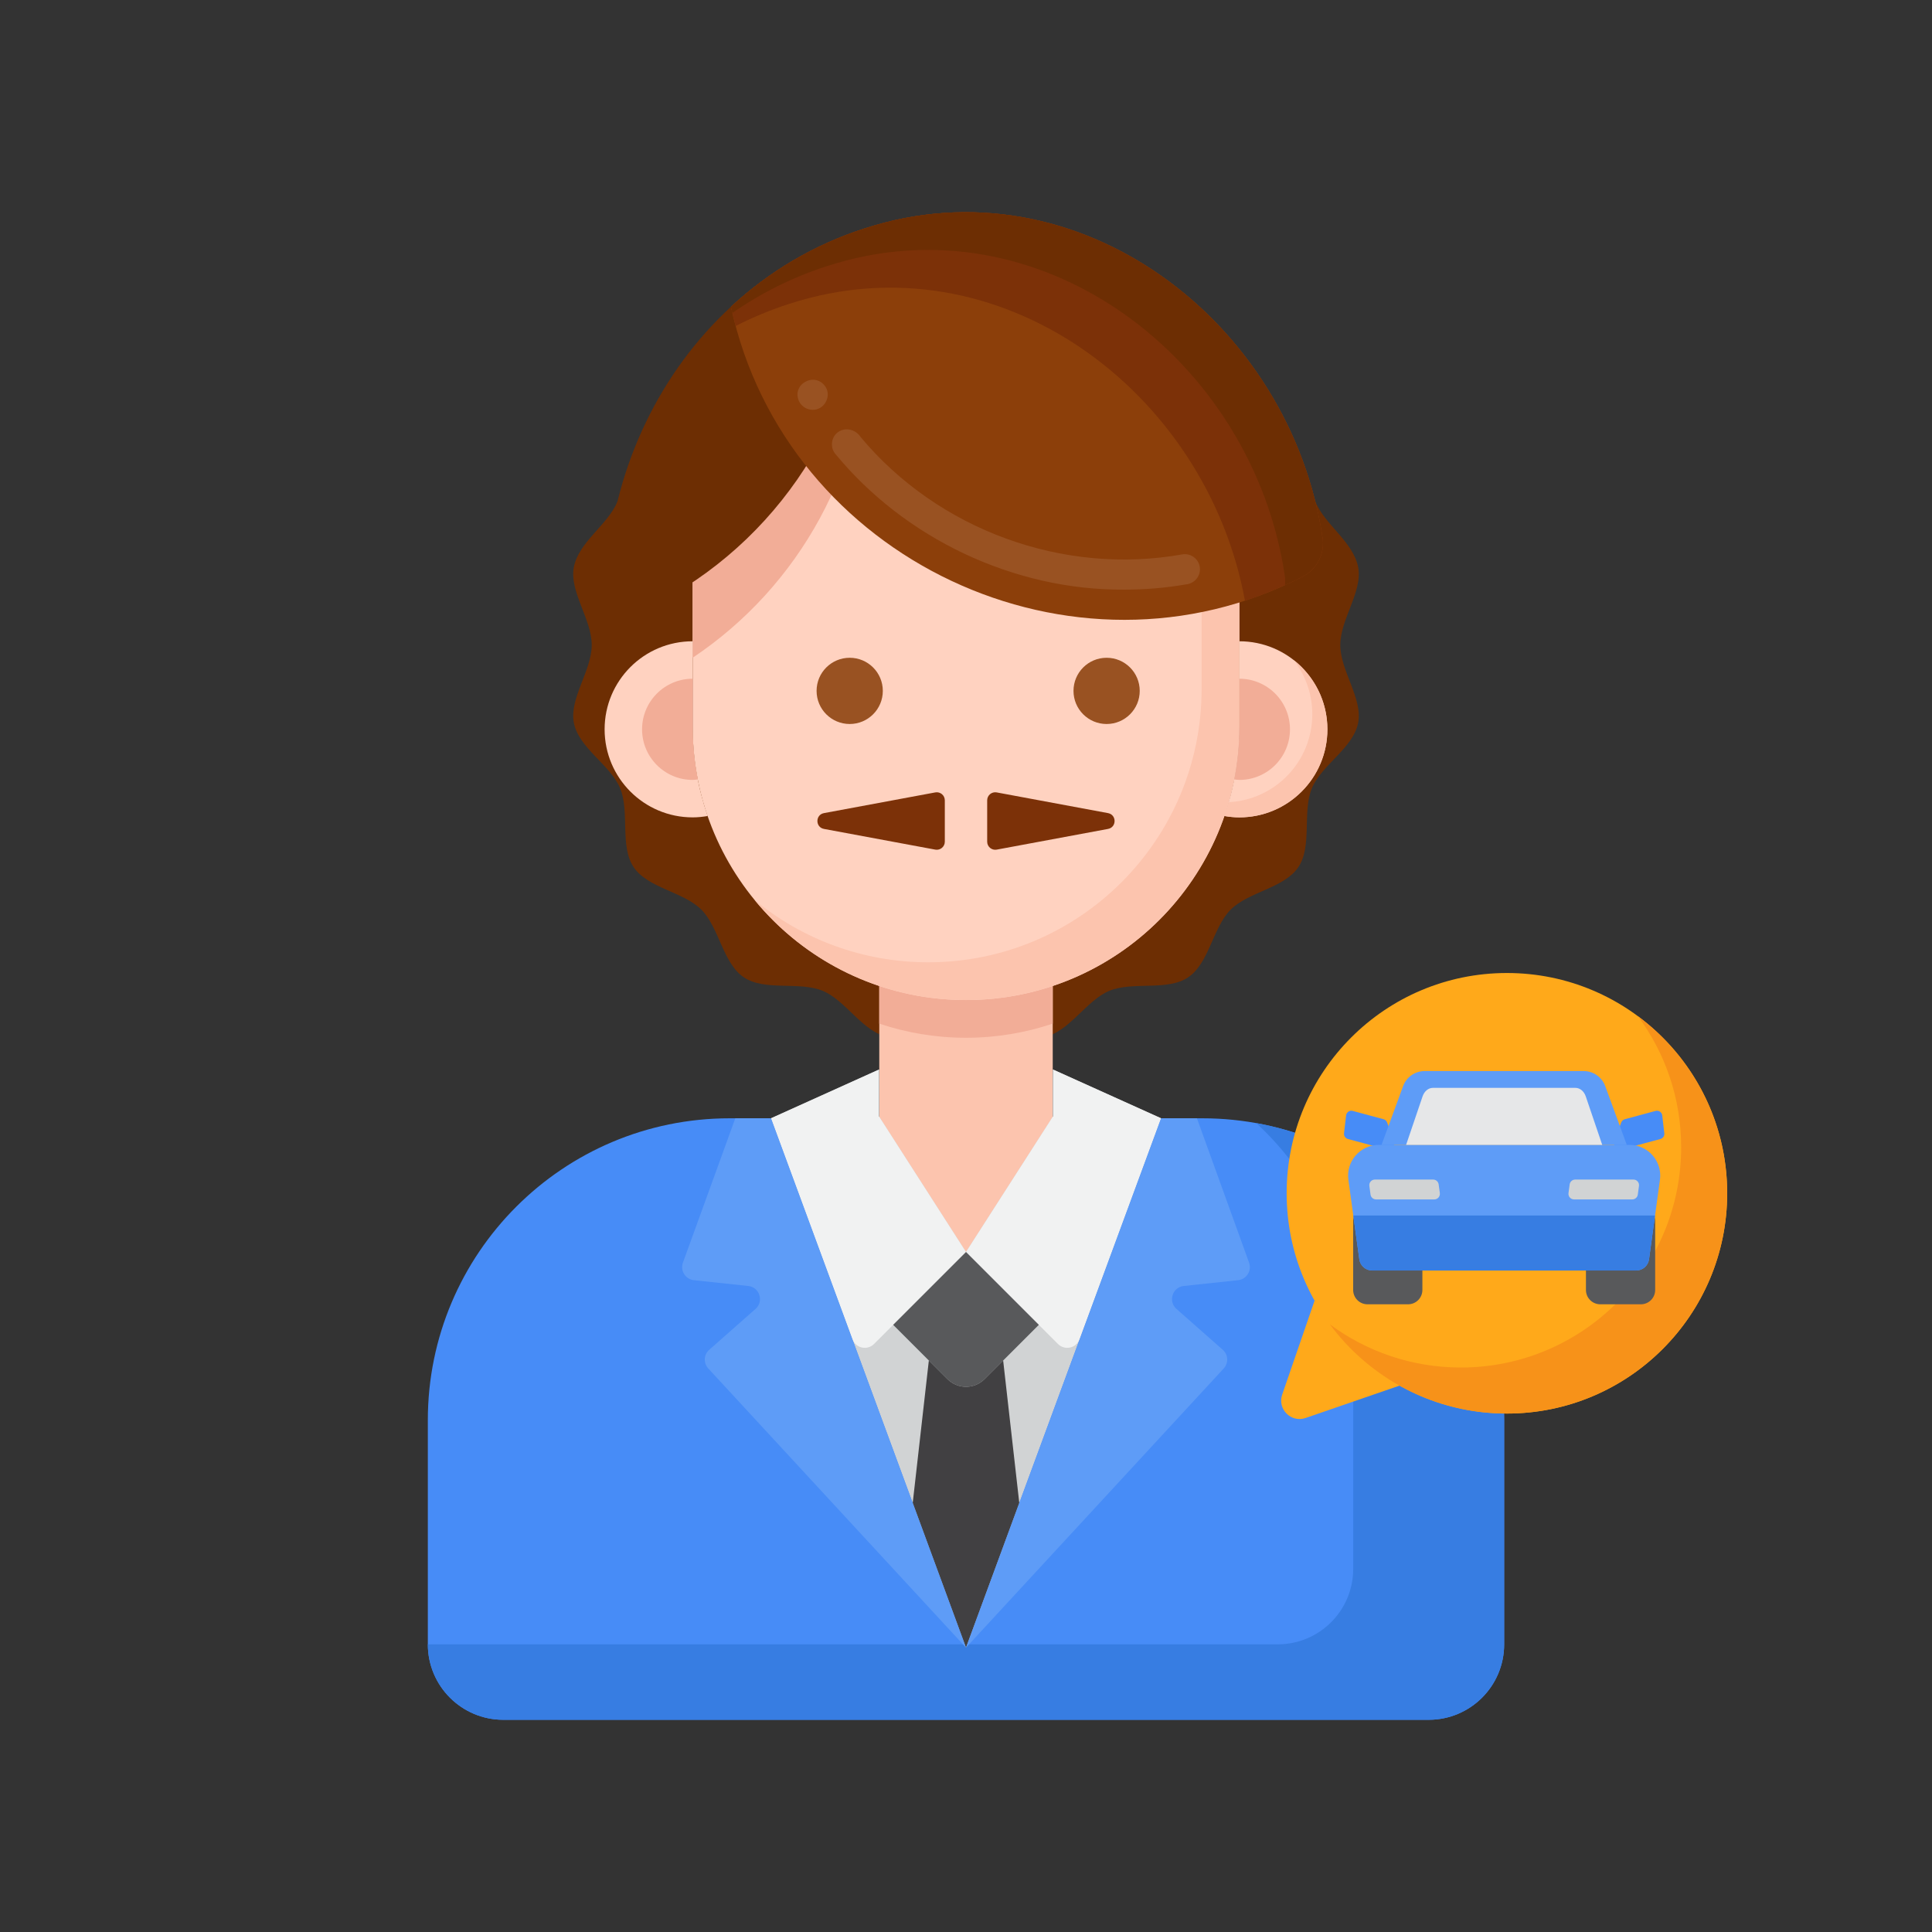
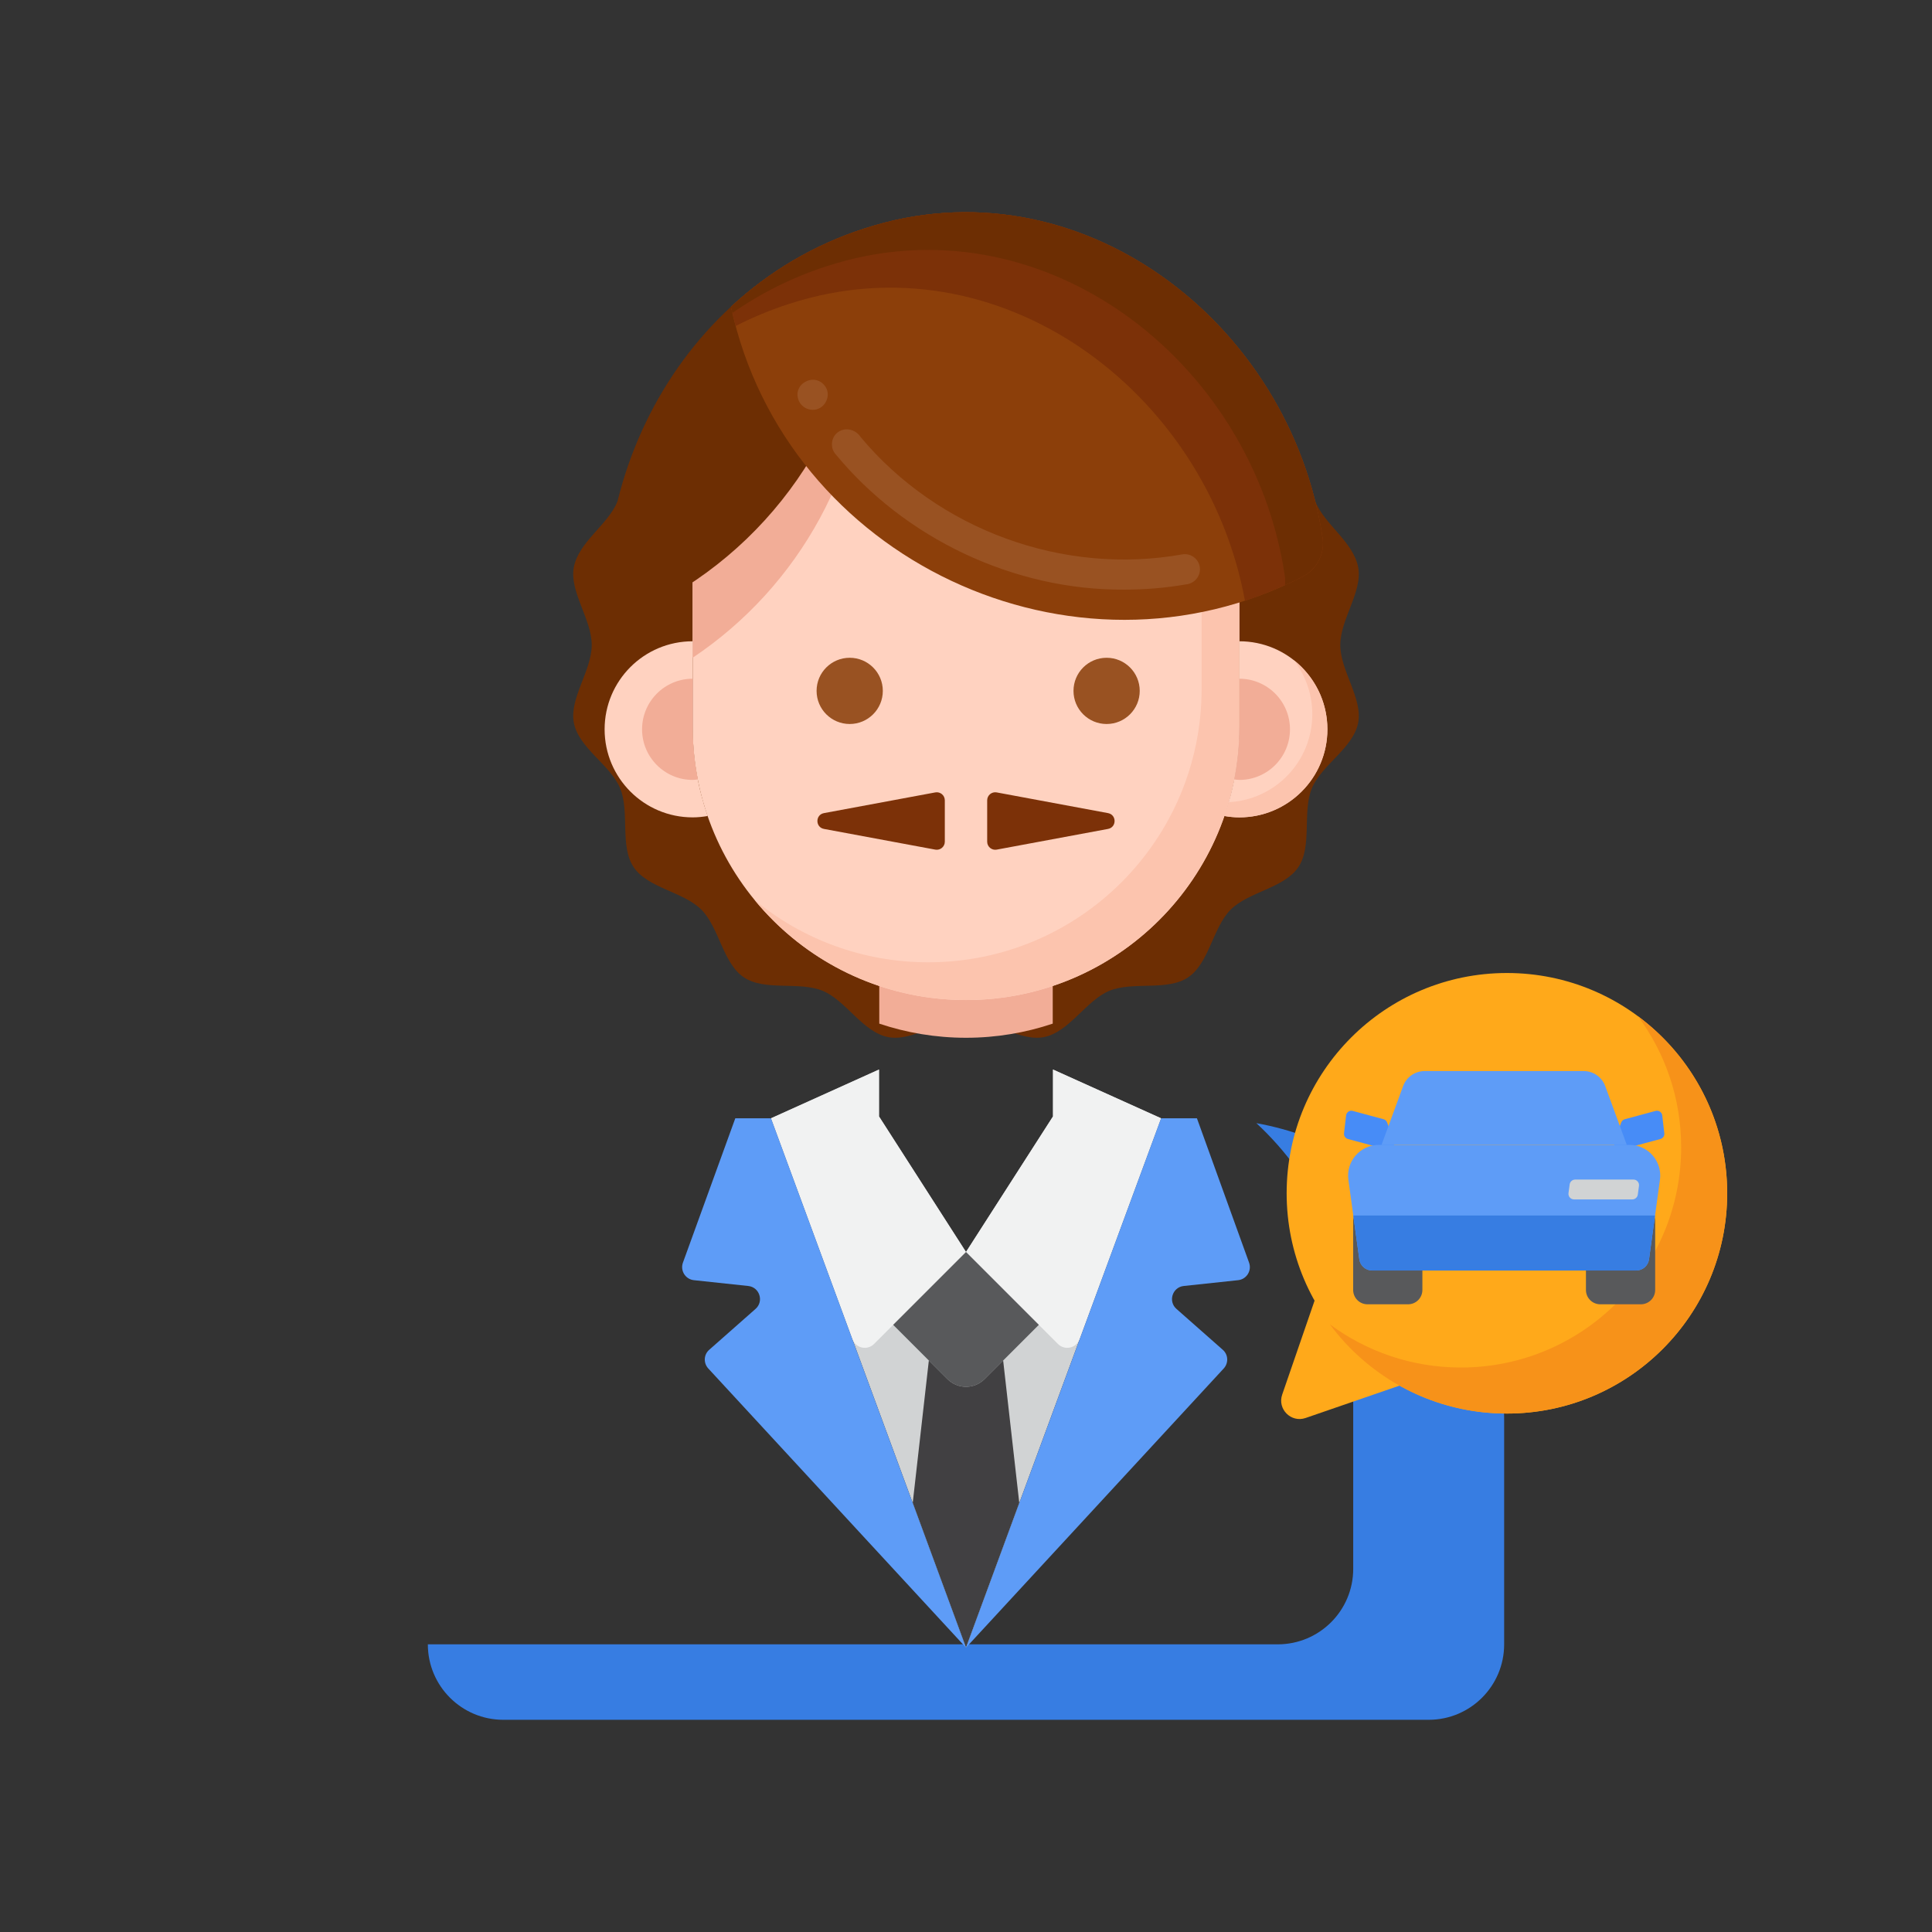
<svg xmlns="http://www.w3.org/2000/svg" id="Layer_1" x="0px" y="0px" viewBox="0 0 256 256" xml:space="preserve">
  <rect x="0" y="0" width="256" height="256" fill="#333333" stroke="none" />
  <g>
    <g>
      <g>
        <path fill="#6D2E03" d="M81.807,66.479c-1.272,3.068-5.105,5.314-5.765,8.649c-0.64,3.237,2.364,6.91,2.364,10.334    c0,3.425-3.004,7.098-2.364,10.334c0.66,3.335,4.854,5.581,6.126,8.649c1.295,3.122-0.07,7.672,1.788,10.447    c1.872,2.796,6.605,3.268,8.975,5.639c2.371,2.371,2.842,7.103,5.639,8.975c2.775,1.858,7.325,0.493,10.447,1.788    c3.068,1.272,5.314,5.466,8.649,6.126c3.237,0.64,6.91-2.364,10.334-2.364c3.425,0,7.098,3.004,10.334,2.364    c3.335-0.66,5.581-4.854,8.649-6.126c3.122-1.295,7.672,0.07,10.447-1.788c2.796-1.872,3.268-6.605,5.639-8.975    c2.371-2.371,7.103-2.842,8.975-5.639c1.858-2.775,0.493-7.325,1.788-10.447c1.272-3.068,5.466-5.314,6.126-8.649    c0.64-3.237-2.364-6.91-2.364-10.334c0-3.425,3.004-7.098,2.364-10.334c-0.66-3.335-4.395-5.581-5.667-8.649L81.807,66.479z" />
      </g>
      <g>
        <g>
          <g>
-             <path fill="#478CF7" d="M199.31,188.18v29.7c0,5.53-4.48,10-10,10H66.69c-5.52,0-10-4.47-10-10v-29.7c0-22.09,17.91-40,40-40      h62.62C181.4,148.18,199.31,166.09,199.31,188.18z" />
-           </g>
+             </g>
          <g>
            <path fill="#377DE2" d="M166.474,148.823c7.893,7.307,12.834,17.756,12.834,29.359v29.7c0,5.523-4.477,10-10,10H56.692      c0,5.523,4.477,10,10,10h122.616c5.523,0,10-4.477,10-10v-29.7C199.308,168.538,185.146,152.201,166.474,148.823z" />
          </g>
        </g>
        <g>
          <g>
-             <path fill="#FCC4AE" d="M116.508,126.744l0,28.443c0,2.2,0.632,4.355,1.82,6.207l0,0c4.522,7.048,14.823,7.048,19.345,0l0,0      c1.188-1.852,1.82-4.006,1.82-6.207v-28.442H116.508z" />
-           </g>
+             </g>
          <g>
            <g>
              <path fill="#F2AD97" d="M116.508,135.638c3.612,1.208,7.473,1.872,11.492,1.872h0c4.019,0,7.881-0.664,11.493-1.873v-8.893       h-22.985L116.508,135.638z" />
            </g>
            <g>
              <path fill="#FFD2C0" d="M128,132.51L128,132.51c-20.004,0-36.219-16.216-36.219-36.219V77.489       c0-20.003,16.216-36.219,36.219-36.219h0c20.003,0,36.219,16.216,36.219,36.219v18.801       C164.219,116.294,148.003,132.51,128,132.51z" />
            </g>
            <g>
              <path fill="#F2AD97" d="M91.78,77.489v9.666c14.114-9.422,23.143-25.497,23.087-43.122c0-0.103-0.001-0.205-0.002-0.308       C101.355,48.985,91.78,62.119,91.78,77.489z" />
            </g>
            <g>
              <path fill="#FCC4AE" d="M150.988,49.501c5.142,6.254,8.231,14.26,8.231,22.988v18.801c0,20.003-16.216,36.219-36.219,36.219h0       c-8.728,0-16.735-3.089-22.988-8.231c6.643,8.078,16.713,13.231,27.988,13.231h0c20.003,0,36.219-16.216,36.219-36.219V77.489       C164.219,66.214,159.066,56.144,150.988,49.501z" />
            </g>
            <g>
              <path fill="#FFD2C0" d="M91.781,96.291V84.972c-6.443,0-11.667,5.223-11.667,11.667c0,6.443,5.223,11.667,11.667,11.667       c0.679,0,1.341-0.07,1.988-0.181C92.487,104.414,91.781,100.436,91.781,96.291z" />
            </g>
            <g>
              <path fill="#FFD2C0" d="M164.219,84.972v11.319c0,4.145-0.706,8.124-1.988,11.833c0.647,0.111,1.309,0.181,1.988,0.181       c6.443,0,11.667-5.223,11.667-11.667C175.886,90.195,170.662,84.972,164.219,84.972z" />
            </g>
            <g>
              <path fill="#FCC4AE" d="M171.408,87.45c1.552,1.981,2.478,4.477,2.478,7.189c0,6.245-4.907,11.343-11.075,11.652       c-0.178,0.618-0.371,1.229-0.58,1.833c0.647,0.111,1.309,0.182,1.988,0.182c6.443,0,11.667-5.223,11.667-11.667       C175.886,92.907,174.134,89.585,171.408,87.45z" />
            </g>
            <g>
              <path fill="#6D2E03" d="M114.867,34.034c0.061,19.232-10.695,36.619-27.07,45.529c-3.464,1.885-7.717-0.828-7.37-4.757       c1.177-13.345,7.108-25.559,16.431-34.162c5.037-4.665,11.062-8.262,17.86-10.424       C114.814,31.48,114.867,32.748,114.867,34.034z" />
            </g>
            <g>
              <path fill="#8C3F0A" d="M172.631,76.39c-30.362,15.674-68.533-2.216-75.774-35.746c5.009-4.639,10.994-8.222,17.746-10.387       c28.227-9.163,56.357,12.318,60.643,41.029C175.555,73.361,174.495,75.428,172.631,76.39z" />
            </g>
            <g>
              <path fill="#7C3108" d="M175.245,71.286c-4.286-28.71-32.416-50.192-60.643-41.029c-6.752,2.165-12.737,5.748-17.746,10.387       c0.186,0.863,0.394,1.716,0.62,2.558c2.265-1.161,4.643-2.149,7.125-2.945c27.671-8.983,55.249,11.484,60.362,39.341       c2.594-0.847,5.157-1.913,7.666-3.208C174.495,75.428,175.555,73.361,175.245,71.286z" />
            </g>
            <g>
              <path fill="#6D2E03" d="M175.245,71.286c-4.286-28.71-32.416-50.192-60.643-41.029c-6.752,2.165-12.737,5.748-17.746,10.387       c0.06,0.276,0.121,0.551,0.185,0.825c3.795-2.642,8.003-4.75,12.561-6.212c28.227-9.163,56.357,12.318,60.643,41.029       c0.063,0.42,0.068,0.839,0.024,1.249c0.792-0.36,1.58-0.741,2.362-1.145C174.495,75.428,175.555,73.361,175.245,71.286z" />
            </g>
            <g>
              <g>
                <circle fill="#995222" cx="112.59" cy="91.546" r="4.388" />
              </g>
              <g>
                <circle fill="#995222" cx="146.632" cy="91.546" r="4.388" />
              </g>
            </g>
            <g>
              <g>
                <path fill="#F2AD97" d="M91.781,96.291v-6.356c-3.703,0-6.704,3.002-6.704,6.704s3.002,6.704,6.704,6.704        c0.236,0,0.458-0.046,0.688-0.069C92.027,101.012,91.781,98.681,91.781,96.291z" />
              </g>
              <g>
                <path fill="#F2AD97" d="M164.225,96.291v-6.356c3.702,0,6.704,3.002,6.704,6.704s-3.002,6.704-6.704,6.704        c-0.236,0-0.458-0.046-0.688-0.069C163.979,101.012,164.225,98.681,164.225,96.291z" />
              </g>
            </g>
          </g>
          <g>
            <path fill="#995222" d="M148.979,78.13c-14.622,0.099-29.1-6.764-38.348-18.055c-0.653-0.847-0.485-2.164,0.388-2.799      c0.976-0.726,2.369-0.372,3.012,0.629c10.28,12.319,26.88,18.391,42.702,15.543c1.096-0.142,2.103,0.628,2.249,1.717      c0.159,1.148-0.702,2.174-1.85,2.274C154.461,77.902,151.716,78.13,148.979,78.13z M107.68,54.3c-0.71,0-1.37-0.38-1.729-0.99      c0-0.01,0-0.01-0.011-0.01c-1.239-2.348,2.084-4.197,3.481-1.99C110.185,52.585,109.18,54.349,107.68,54.3z" />
          </g>
        </g>
        <g>
          <g>
            <g>
              <polygon fill="#D1D3D4" points="153.85,148.18 139.529,141.72 139.529,147.931 128,165.897 116.471,147.931 116.472,141.72        102.16,148.18 128,218.317 128.001,218.317       " />
            </g>
            <g>
              <path fill="#F1F2F2" d="M102.16,148.18l10.793,29.276c0.439,1.191,1.964,1.525,2.862,0.628L128,165.897l-11.529-17.967l0-6.21       L102.16,148.18z" />
            </g>
            <g>
              <path fill="#F1F2F2" d="M153.85,148.18l-10.802,29.276c-0.439,1.191-1.964,1.525-2.862,0.628L128,165.897l11.529-17.967       l0-6.21L153.85,148.18z" />
            </g>
            <g>
              <path fill="#58595B" d="M137.651,175.548l-7.191,7.191c-1.358,1.358-3.561,1.358-4.919,0l-7.191-7.191l9.651-9.651       L137.651,175.548z" />
            </g>
            <g>
              <path fill="#414042" d="M130.46,182.739c-1.358,1.359-3.561,1.359-4.919,0l-2.465-2.465l-2.137,18.882L128,218.323       l7.061-19.167l-2.137-18.882L130.46,182.739z" />
            </g>
          </g>
          <g>
            <path fill="#5E9CF7" d="M128,218.32l-34.15-36.99c-0.66-0.72-0.61-1.84,0.13-2.48l6.13-5.41c1.14-1,0.54-2.88-0.96-3.04      l-7.21-0.77c-1.12-0.12-1.83-1.26-1.45-2.32l6.94-19.13h4.73L128,218.32z" />
          </g>
          <g>
            <path fill="#5E9CF7" d="M164.06,169.63l-7.21,0.77c-1.5,0.16-2.1,2.04-0.96,3.04l6.13,5.41c0.74,0.64,0.79,1.76,0.13,2.48      L128,218.32l25.85-70.14h4.75l6.91,19.13C165.89,168.37,165.18,169.51,164.06,169.63z" />
          </g>
        </g>
      </g>
      <g>
        <g>
          <path fill="#FFA91A" d="M189.912,182.063l-16.914,5.829c-1.922,0.662-3.764-1.179-3.101-3.101l5.829-16.914l12.461,1.725     L189.912,182.063z" />
        </g>
        <g>
          <circle fill="#FFA91A" cx="199.674" cy="158.115" r="29.187" />
        </g>
        <g>
          <path fill="#F79219" d="M217.037,134.653c3.597,4.852,5.725,10.859,5.725,17.364c0,16.12-13.068,29.187-29.187,29.187     c-6.504,0-12.511-2.128-17.364-5.725c5.318,7.174,13.847,11.824,23.463,11.824c16.12,0,29.187-13.068,29.187-29.187     C228.861,148.5,224.211,139.97,217.037,134.653z" />
        </g>
      </g>
      <g>
        <g>
          <g>
            <path fill="#7C3108" d="M125.193,111.531v-5.485c0-0.667-0.605-1.169-1.26-1.048l-14.751,2.743      c-1.161,0.216-1.161,1.879,0,2.095l14.751,2.743C124.588,112.7,125.193,112.197,125.193,111.531z" />
          </g>
          <g>
            <path fill="#7C3108" d="M130.807,111.531v-5.485c0-0.667,0.605-1.169,1.26-1.048l14.751,2.743c1.161,0.216,1.161,1.879,0,2.095      l-14.751,2.743C131.412,112.7,130.807,112.197,130.807,111.531z" />
          </g>
        </g>
      </g>
    </g>
    <g>
      <g>
        <g>
          <g>
            <g>
              <g>
                <path fill="#478CF7" d="M214.819,148.733l0.001,0.004c0.077-0.207,0.248-0.373,0.473-0.434l4.08-1.101        c0.415-0.112,0.832,0.171,0.882,0.597l0.276,2.364c0.04,0.346-0.179,0.67-0.515,0.76l-5.087,1.369        c-0.388,0.104-0.795-0.078-0.976-0.436l0,0c-0.106-0.21-0.12-0.455-0.038-0.676L214.819,148.733z" />
              </g>
            </g>
          </g>
          <g>
            <g>
              <g>
                <path fill="#478CF7" d="M183.801,148.733l-0.001,0.004c-0.077-0.207-0.248-0.373-0.473-0.434l-4.08-1.101        c-0.415-0.112-0.832,0.171-0.882,0.597l-0.276,2.364c-0.04,0.346,0.179,0.67,0.515,0.76l5.087,1.369        c0.388,0.104,0.795-0.078,0.976-0.436l0,0c0.106-0.21,0.12-0.455,0.038-0.676L183.801,148.733z" />
              </g>
            </g>
          </g>
        </g>
        <g>
          <g>
            <g>
              <path fill="#58595B" d="M186.576,172.826h-5.377c-1.048,0-1.898-0.85-1.898-1.898v-9.101c0-1.048,0.85-1.898,1.898-1.898       h5.377c1.048,0,1.898,0.85,1.898,1.898v9.101C188.473,171.977,187.624,172.826,186.576,172.826z" />
            </g>
          </g>
          <g>
            <g>
              <path fill="#58595B" d="M217.421,172.826h-5.377c-1.048,0-1.898-0.85-1.898-1.898v-9.101c0-1.048,0.85-1.898,1.898-1.898       h5.377c1.048,0,1.898,0.85,1.898,1.898v9.101C219.319,171.977,218.469,172.826,217.421,172.826z" />
            </g>
          </g>
        </g>
        <g>
          <g>
            <path fill="#5E9CF7" d="M216.803,168.349h-34.986c-0.857,0-1.583-0.633-1.7-1.482l-1.448-10.534      c-0.336-2.447,1.565-4.629,4.036-4.629h33.211c2.47,0,4.372,2.181,4.036,4.629l-1.448,10.534      C218.386,167.716,217.66,168.349,216.803,168.349z" />
          </g>
        </g>
        <g>
          <g>
            <path fill="#377DE2" d="M179.319,161.064l0.798,5.803c0.117,0.849,0.843,1.482,1.7,1.482h34.986c0.857,0,1.583-0.633,1.7-1.482      l0.798-5.803H179.319z" />
          </g>
        </g>
        <g>
          <g>
            <path fill="#5E9CF7" d="M209.849,141.921h-21.077c-1.274,0-2.413,0.795-2.851,1.991l-2.859,7.792h32.498l-2.859-7.792      C212.261,142.716,211.123,141.921,209.849,141.921z" />
          </g>
        </g>
        <g>
          <g>
-             <path fill="#D1D3D4" d="M190.054,158.929h-7.719c-0.37,0-0.682-0.273-0.732-0.639l-0.156-1.155      c-0.06-0.443,0.285-0.837,0.732-0.837h7.719c0.369,0,0.682,0.273,0.732,0.639l0.156,1.155      C190.845,158.535,190.501,158.929,190.054,158.929z" />
-           </g>
+             </g>
        </g>
        <g>
          <g>
            <path fill="#D1D3D4" d="M208.566,158.929h7.719c0.37,0,0.682-0.273,0.732-0.639l0.156-1.155      c0.06-0.443-0.285-0.837-0.732-0.837h-7.719c-0.369,0-0.682,0.273-0.732,0.639l-0.156,1.155      C207.775,158.535,208.119,158.929,208.566,158.929z" />
          </g>
        </g>
        <g>
          <g>
-             <path fill="#E6E7E8" d="M212.305,151.704h-25.99l2.183-6.427c0.233-0.685,0.771-1.13,1.367-1.13h18.889      c0.596,0,1.134,0.445,1.367,1.13L212.305,151.704z" />
-           </g>
+             </g>
        </g>
      </g>
    </g>
  </g>
</svg>